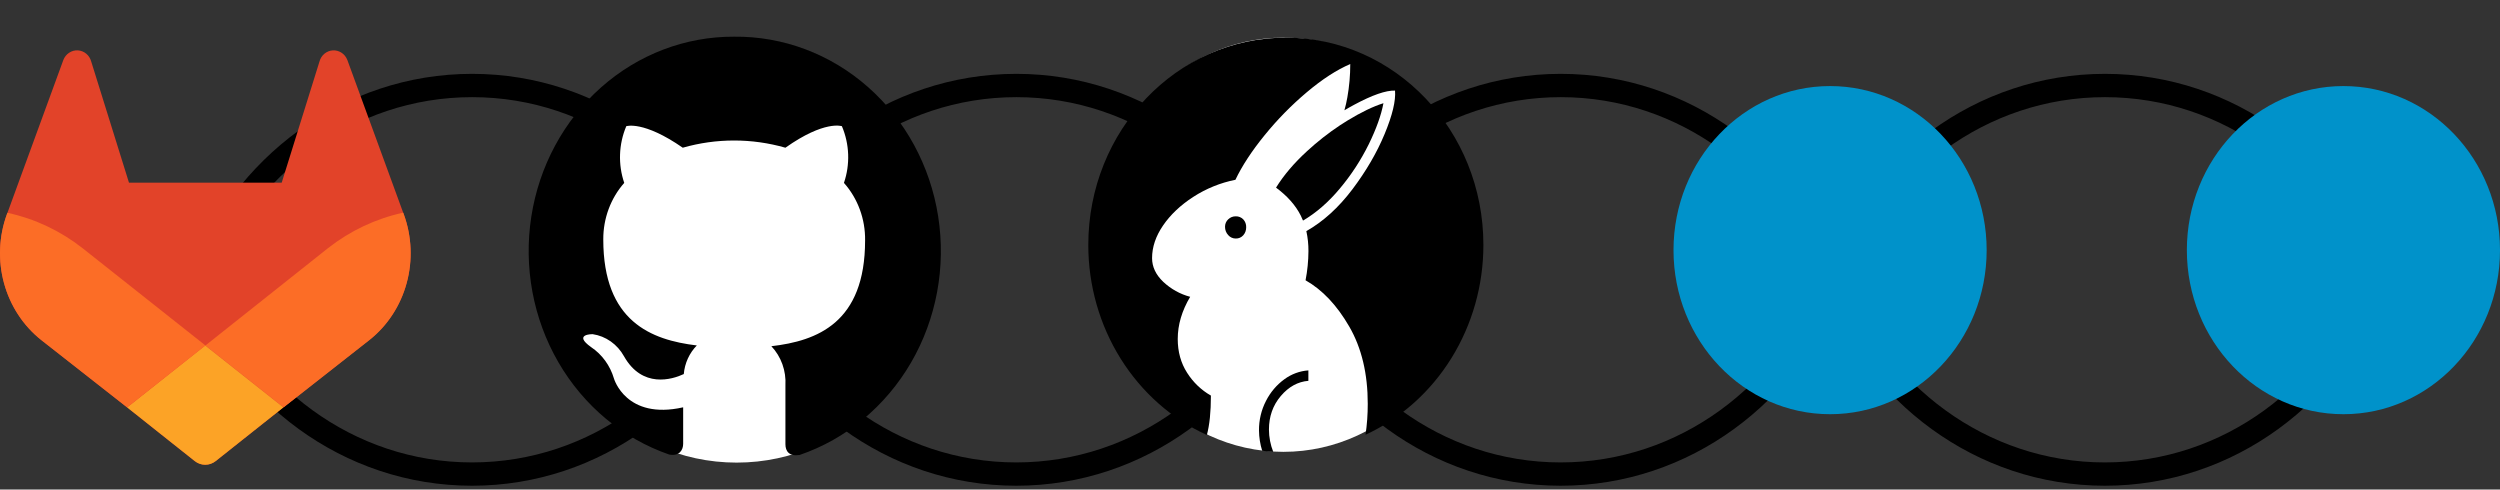
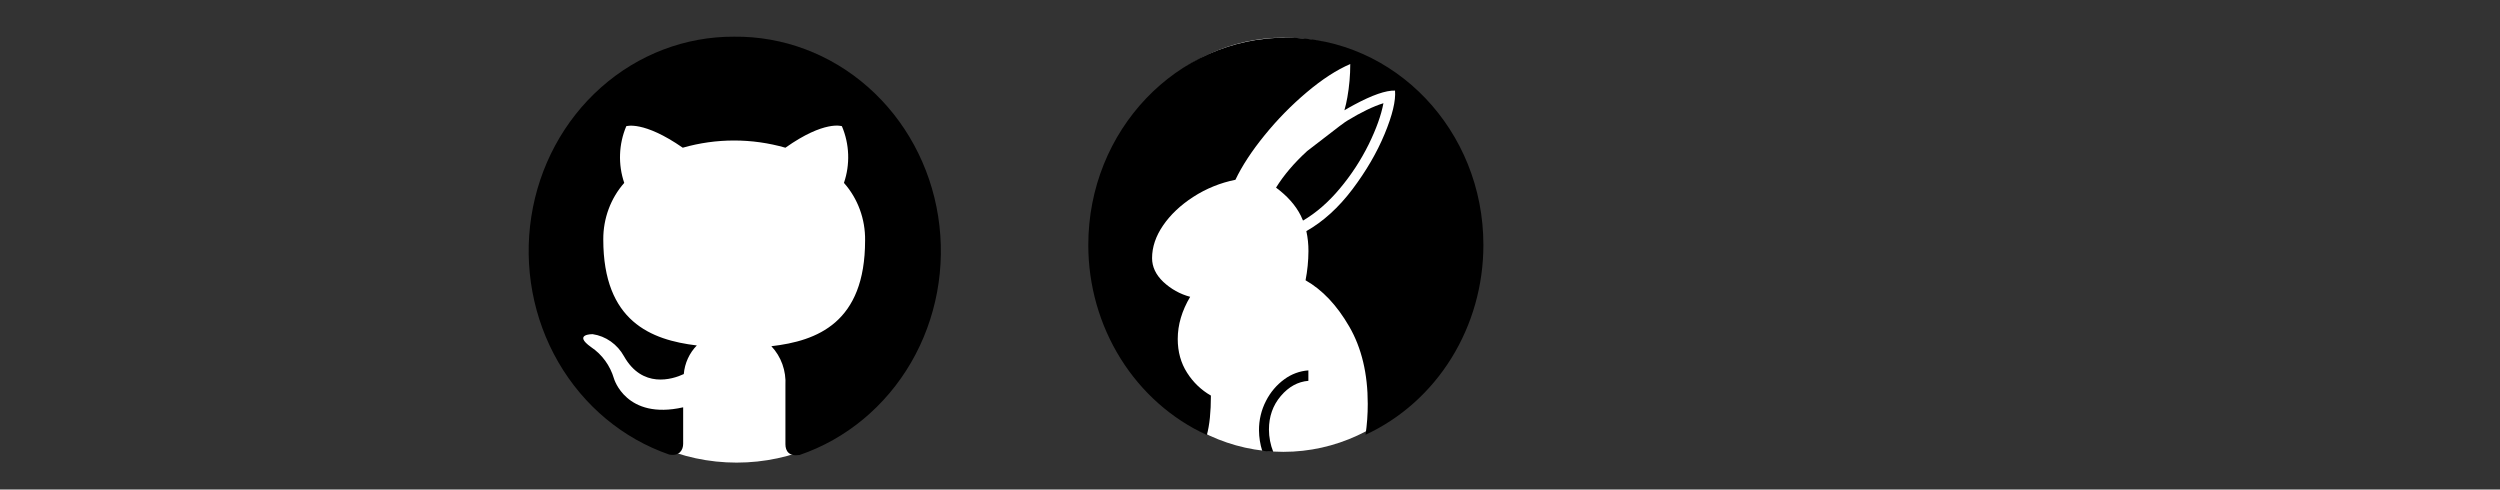
<svg xmlns="http://www.w3.org/2000/svg" width="429" height="84" viewBox="0 0 429 84" fill="none">
  <rect x="0" y="0" width="429" height="84" fill="#333333" stroke="none" />
  <g clip-path="url(#clip0_643_22124)">
    <path d="M34.261 48.012C41.619 67.524 59.78 81.351 80.998 81.351C102.216 81.351 120.377 67.545 127.735 48.012" stroke="black" stroke-width="4" stroke-miterlimit="10" stroke-linecap="round" stroke-linejoin="round" />
    <path d="M127.755 48.011C120.397 28.499 102.236 14.672 81.018 14.672C59.8 14.672 41.619 28.478 34.261 48.011" stroke="black" stroke-width="4" stroke-miterlimit="10" stroke-linecap="round" stroke-linejoin="round" />
    <path d="M127.653 48.012C135.011 67.524 153.172 81.351 174.39 81.351C195.609 81.351 213.769 67.545 221.127 48.012" stroke="black" stroke-width="4" stroke-miterlimit="10" stroke-linecap="round" stroke-linejoin="round" />
    <path d="M221.148 48.011C213.79 28.499 195.629 14.672 174.411 14.672C153.193 14.672 135.032 28.478 127.674 48.011" stroke="black" stroke-width="4" stroke-miterlimit="10" stroke-linecap="round" stroke-linejoin="round" />
-     <path d="M221.066 48.012C228.424 67.524 246.585 81.351 267.804 81.351C289.022 81.351 307.183 67.545 314.541 48.012" stroke="black" stroke-width="4" stroke-miterlimit="10" stroke-linecap="round" stroke-linejoin="round" />
    <path d="M314.561 48.011C307.203 28.499 289.042 14.672 267.824 14.672C246.606 14.672 228.424 28.478 221.066 48.011" stroke="black" stroke-width="4" stroke-miterlimit="10" stroke-linecap="round" stroke-linejoin="round" />
    <path d="M314.459 48.012C321.817 67.524 339.978 81.351 361.196 81.351C382.414 81.351 400.575 67.545 407.933 48.012" stroke="black" stroke-width="4" stroke-miterlimit="10" stroke-linecap="round" stroke-linejoin="round" />
    <path d="M407.954 48.011C400.596 28.499 382.435 14.672 361.217 14.672C339.998 14.672 321.838 28.478 314.479 48.011" stroke="black" stroke-width="4" stroke-miterlimit="10" stroke-linecap="round" stroke-linejoin="round" />
-     <ellipse cx="314.042" cy="42.923" rx="26.868" ry="28.154" fill="#0092CA" />
    <ellipse cx="402.133" cy="42.923" rx="26.868" ry="28.154" fill="#0092CA" />
  </g>
  <g clip-path="url(#clip1_643_22124)">
    <ellipse cx="126.41" cy="42.922" rx="34.796" ry="36.462" fill="white" />
    <path d="M125.97 6.295C117.612 6.256 109.516 9.344 103.137 15.003C96.759 20.661 92.517 28.52 91.174 37.164C89.832 45.808 91.478 54.67 95.815 62.156C100.153 69.642 106.897 75.26 114.835 78C116.597 78.332 117.231 77.206 117.231 76.153C117.231 75.101 117.231 72.96 117.231 69.895C107.418 72.11 105.357 64.966 105.357 64.966C104.703 62.741 103.317 60.831 101.445 59.575C98.239 57.304 101.692 57.341 101.692 57.341C102.807 57.505 103.872 57.932 104.806 58.591C105.74 59.25 106.519 60.123 107.083 61.144C110.219 66.683 115.328 65.132 117.337 64.19C117.498 62.326 118.292 60.584 119.574 59.28C111.752 58.338 103.524 55.181 103.524 41.095C103.503 37.498 104.788 34.026 107.118 31.384C106.041 28.214 106.167 24.731 107.471 21.655C107.471 21.655 110.413 20.658 117.161 25.347C122.928 23.699 129.012 23.699 134.779 25.347C141.509 20.584 144.469 21.655 144.469 21.655C145.778 24.73 145.904 28.215 144.821 31.384C147.204 34.061 148.504 37.601 148.45 41.261C148.45 55.403 140.205 58.504 132.365 59.409C133.196 60.288 133.841 61.341 134.257 62.499C134.673 63.657 134.851 64.894 134.779 66.129C134.779 71.058 134.779 75.027 134.779 76.227C134.779 77.427 135.413 78.35 137.21 78.073C145.189 75.352 151.973 69.726 156.336 62.215C160.698 54.705 162.349 45.805 160.99 37.129C159.632 28.452 155.353 20.573 148.929 14.917C142.505 9.261 134.36 6.202 125.97 6.295Z" fill="black" />
  </g>
  <g clip-path="url(#clip2_643_22124)">
    <g clip-path="url(#clip3_643_22124)">
      <g clip-path="url(#clip4_643_22124)">
        <path d="M69.287 36.762L69.188 36.498L59.608 10.303C59.413 9.789 59.068 9.353 58.623 9.057C58.175 8.76 57.649 8.617 57.12 8.646C56.59 8.676 56.082 8.877 55.666 9.222C55.254 9.568 54.957 10.042 54.817 10.575L48.34 31.348H22.134L15.657 10.575C15.517 10.042 15.22 9.568 14.808 9.222C14.394 8.875 13.886 8.672 13.357 8.642C12.827 8.613 12.302 8.758 11.855 9.057C11.408 9.352 11.062 9.788 10.867 10.303L1.275 36.532L1.177 36.793C-0.2 40.571 -0.37 44.715 0.694 48.602C1.758 52.489 3.998 55.909 7.076 58.348L7.112 58.374L7.196 58.444L21.809 69.905L29.032 75.638L33.424 79.124C33.94 79.532 34.569 79.754 35.215 79.754C35.862 79.754 36.491 79.532 37.007 79.124L41.398 75.638L48.625 69.905L63.322 58.374L63.362 58.344C66.451 55.907 68.699 52.484 69.768 48.591C70.837 44.698 70.668 40.546 69.287 36.762Z" fill="#E24329" />
        <path d="M69.287 36.763L69.188 36.498C64.516 37.507 60.113 39.582 56.292 42.576L35.254 59.283C42.426 64.967 48.67 69.906 48.67 69.906L63.366 58.375L63.406 58.344C66.487 55.902 68.727 52.476 69.787 48.583C70.848 44.69 70.673 40.542 69.287 36.763Z" fill="#FC6D26" />
        <path d="M21.82 69.905L29.033 75.638L33.425 79.124C33.94 79.532 34.569 79.753 35.216 79.753C35.862 79.753 36.491 79.532 37.007 79.124L41.398 75.638L48.626 69.905C48.626 69.905 42.383 64.966 35.21 59.283L21.82 69.905Z" fill="#FCA326" />
        <path d="M14.172 42.592C10.352 39.597 5.949 37.523 1.276 36.518L1.177 36.778C-0.203 40.558 -0.374 44.705 0.689 48.595C1.753 52.486 3.995 55.908 7.076 58.348L7.113 58.375L7.197 58.444L21.809 69.906L35.254 59.284L14.172 42.592Z" fill="#FC6D26" />
      </g>
    </g>
  </g>
  <ellipse cx="220.226" cy="41.999" rx="32.593" ry="35.538" fill="white" />
  <g clip-path="url(#clip5_643_22124)">
    <path d="M254.551 42.035C254.551 22.389 239.377 6.461 220.653 6.461C201.929 6.461 186.752 22.389 186.752 42.035C186.751 48.959 188.675 55.732 192.289 61.525C195.902 67.318 201.048 71.879 207.095 74.648C207.56 72.947 207.792 70.692 207.792 67.881C206.143 66.946 204.738 65.599 203.702 63.96C202.635 62.292 202.101 60.363 202.1 58.173C202.1 55.735 202.812 53.321 204.235 50.931C202.518 50.481 200.932 49.599 199.613 48.361C198.335 47.142 197.696 45.785 197.696 44.292C197.696 42.398 198.324 40.532 199.581 38.692C200.839 36.852 202.558 35.222 204.74 33.801C206.968 32.362 209.428 31.363 211.998 30.851C213.135 28.46 214.807 25.909 217.014 23.197C219.205 20.499 221.635 18.025 224.27 15.807C226.901 13.59 229.38 11.984 231.705 10.989C231.707 12.906 231.54 14.819 231.206 16.703C231.076 17.454 230.906 18.197 230.698 18.929C231.257 18.592 231.818 18.276 232.381 17.974C235.487 16.305 237.823 15.495 239.388 15.545C239.532 17.292 238.939 19.769 237.61 22.974C236.281 26.18 234.433 29.353 232.067 32.494C229.696 35.63 227.063 38.019 224.169 39.661C224.416 40.786 224.537 41.938 224.529 43.092C224.521 44.773 224.354 46.449 224.033 48.096C226.924 49.738 229.426 52.389 231.539 56.048C233.653 59.707 234.709 64.125 234.706 69.3C234.71 71.076 234.583 72.849 234.326 74.604C240.345 71.819 245.461 67.257 249.052 61.474C252.643 55.691 254.553 48.937 254.551 42.035Z" fill="black" />
    <path d="M207.095 74.648L207.096 74.65L207.095 74.648Z" fill="black" />
-     <path d="M237.397 17.711C237.017 19.752 236.175 22.104 234.872 24.767C233.514 27.509 231.841 30.067 229.891 32.383C227.955 34.699 225.857 36.523 223.597 37.853C223.477 37.551 223.344 37.26 223.201 36.975C222.323 35.233 220.912 33.639 218.968 32.196C220.296 30.054 222.075 27.963 224.305 25.923C226.064 24.304 227.94 22.831 229.917 21.517C230.344 21.234 230.774 20.961 231.206 20.698C233.577 19.254 235.64 18.258 237.397 17.711Z" fill="black" />
+     <path d="M237.397 17.711C237.017 19.752 236.175 22.104 234.872 24.767C233.514 27.509 231.841 30.067 229.891 32.383C227.955 34.699 225.857 36.523 223.597 37.853C223.477 37.551 223.344 37.26 223.201 36.975C222.323 35.233 220.912 33.639 218.968 32.196C220.296 30.054 222.075 27.963 224.305 25.923C230.344 21.234 230.774 20.961 231.206 20.698C233.577 19.254 235.64 18.258 237.397 17.711Z" fill="black" />
    <path d="M217.253 68.78C216.443 70.337 216.027 72.086 216.043 73.859C216.055 75.047 216.241 76.227 216.594 77.356C217.22 77.435 217.853 77.495 218.489 77.539C218.007 76.326 217.756 75.025 217.752 73.711C217.752 71.471 218.428 69.555 219.78 67.961C221.133 66.367 222.712 65.497 224.517 65.351V63.56C223.034 63.662 221.606 64.189 220.39 65.086C219.079 66.038 218.004 67.304 217.253 68.78Z" fill="black" />
-     <path d="M213.347 37.645C213.513 37.822 213.642 38.032 213.728 38.264C213.814 38.495 213.854 38.742 213.845 38.989C213.858 39.501 213.679 39.996 213.347 40.37C213.184 40.554 212.985 40.699 212.764 40.796C212.543 40.892 212.305 40.938 212.066 40.93C211.819 40.935 211.573 40.885 211.346 40.782C211.119 40.679 210.916 40.526 210.75 40.334C210.401 39.953 210.209 39.443 210.215 38.914C210.213 38.675 210.259 38.438 210.351 38.219C210.444 38 210.58 37.804 210.75 37.645C211.106 37.297 211.579 37.109 212.066 37.122C212.302 37.114 212.537 37.156 212.758 37.246C212.978 37.336 213.178 37.471 213.347 37.645Z" fill="black" />
  </g>
  <defs>
    <clipPath id="clip0_643_22124">
-       <rect width="397.287" height="72" fill="white" transform="translate(31.713 12)" />
-     </clipPath>
+       </clipPath>
    <clipPath id="clip1_643_22124">
      <rect width="71.353" height="73.846" fill="white" transform="translate(90.733 5.539)" />
    </clipPath>
    <clipPath id="clip2_643_22124">
-       <rect width="70.472" height="73.743" fill="white" transform="translate(0 7.385)" />
-     </clipPath>
+       </clipPath>
    <clipPath id="clip3_643_22124">
      <rect width="70.472" height="73.743" fill="white" transform="translate(0 7.385)" />
    </clipPath>
    <clipPath id="clip4_643_22124">
      <rect width="70.472" height="73.846" fill="white" transform="translate(0 7.273)" />
    </clipPath>
    <clipPath id="clip5_643_22124">
      <rect width="67.83" height="71.077" fill="white" transform="translate(186.752 6.461)" />
    </clipPath>
  </defs>
</svg>